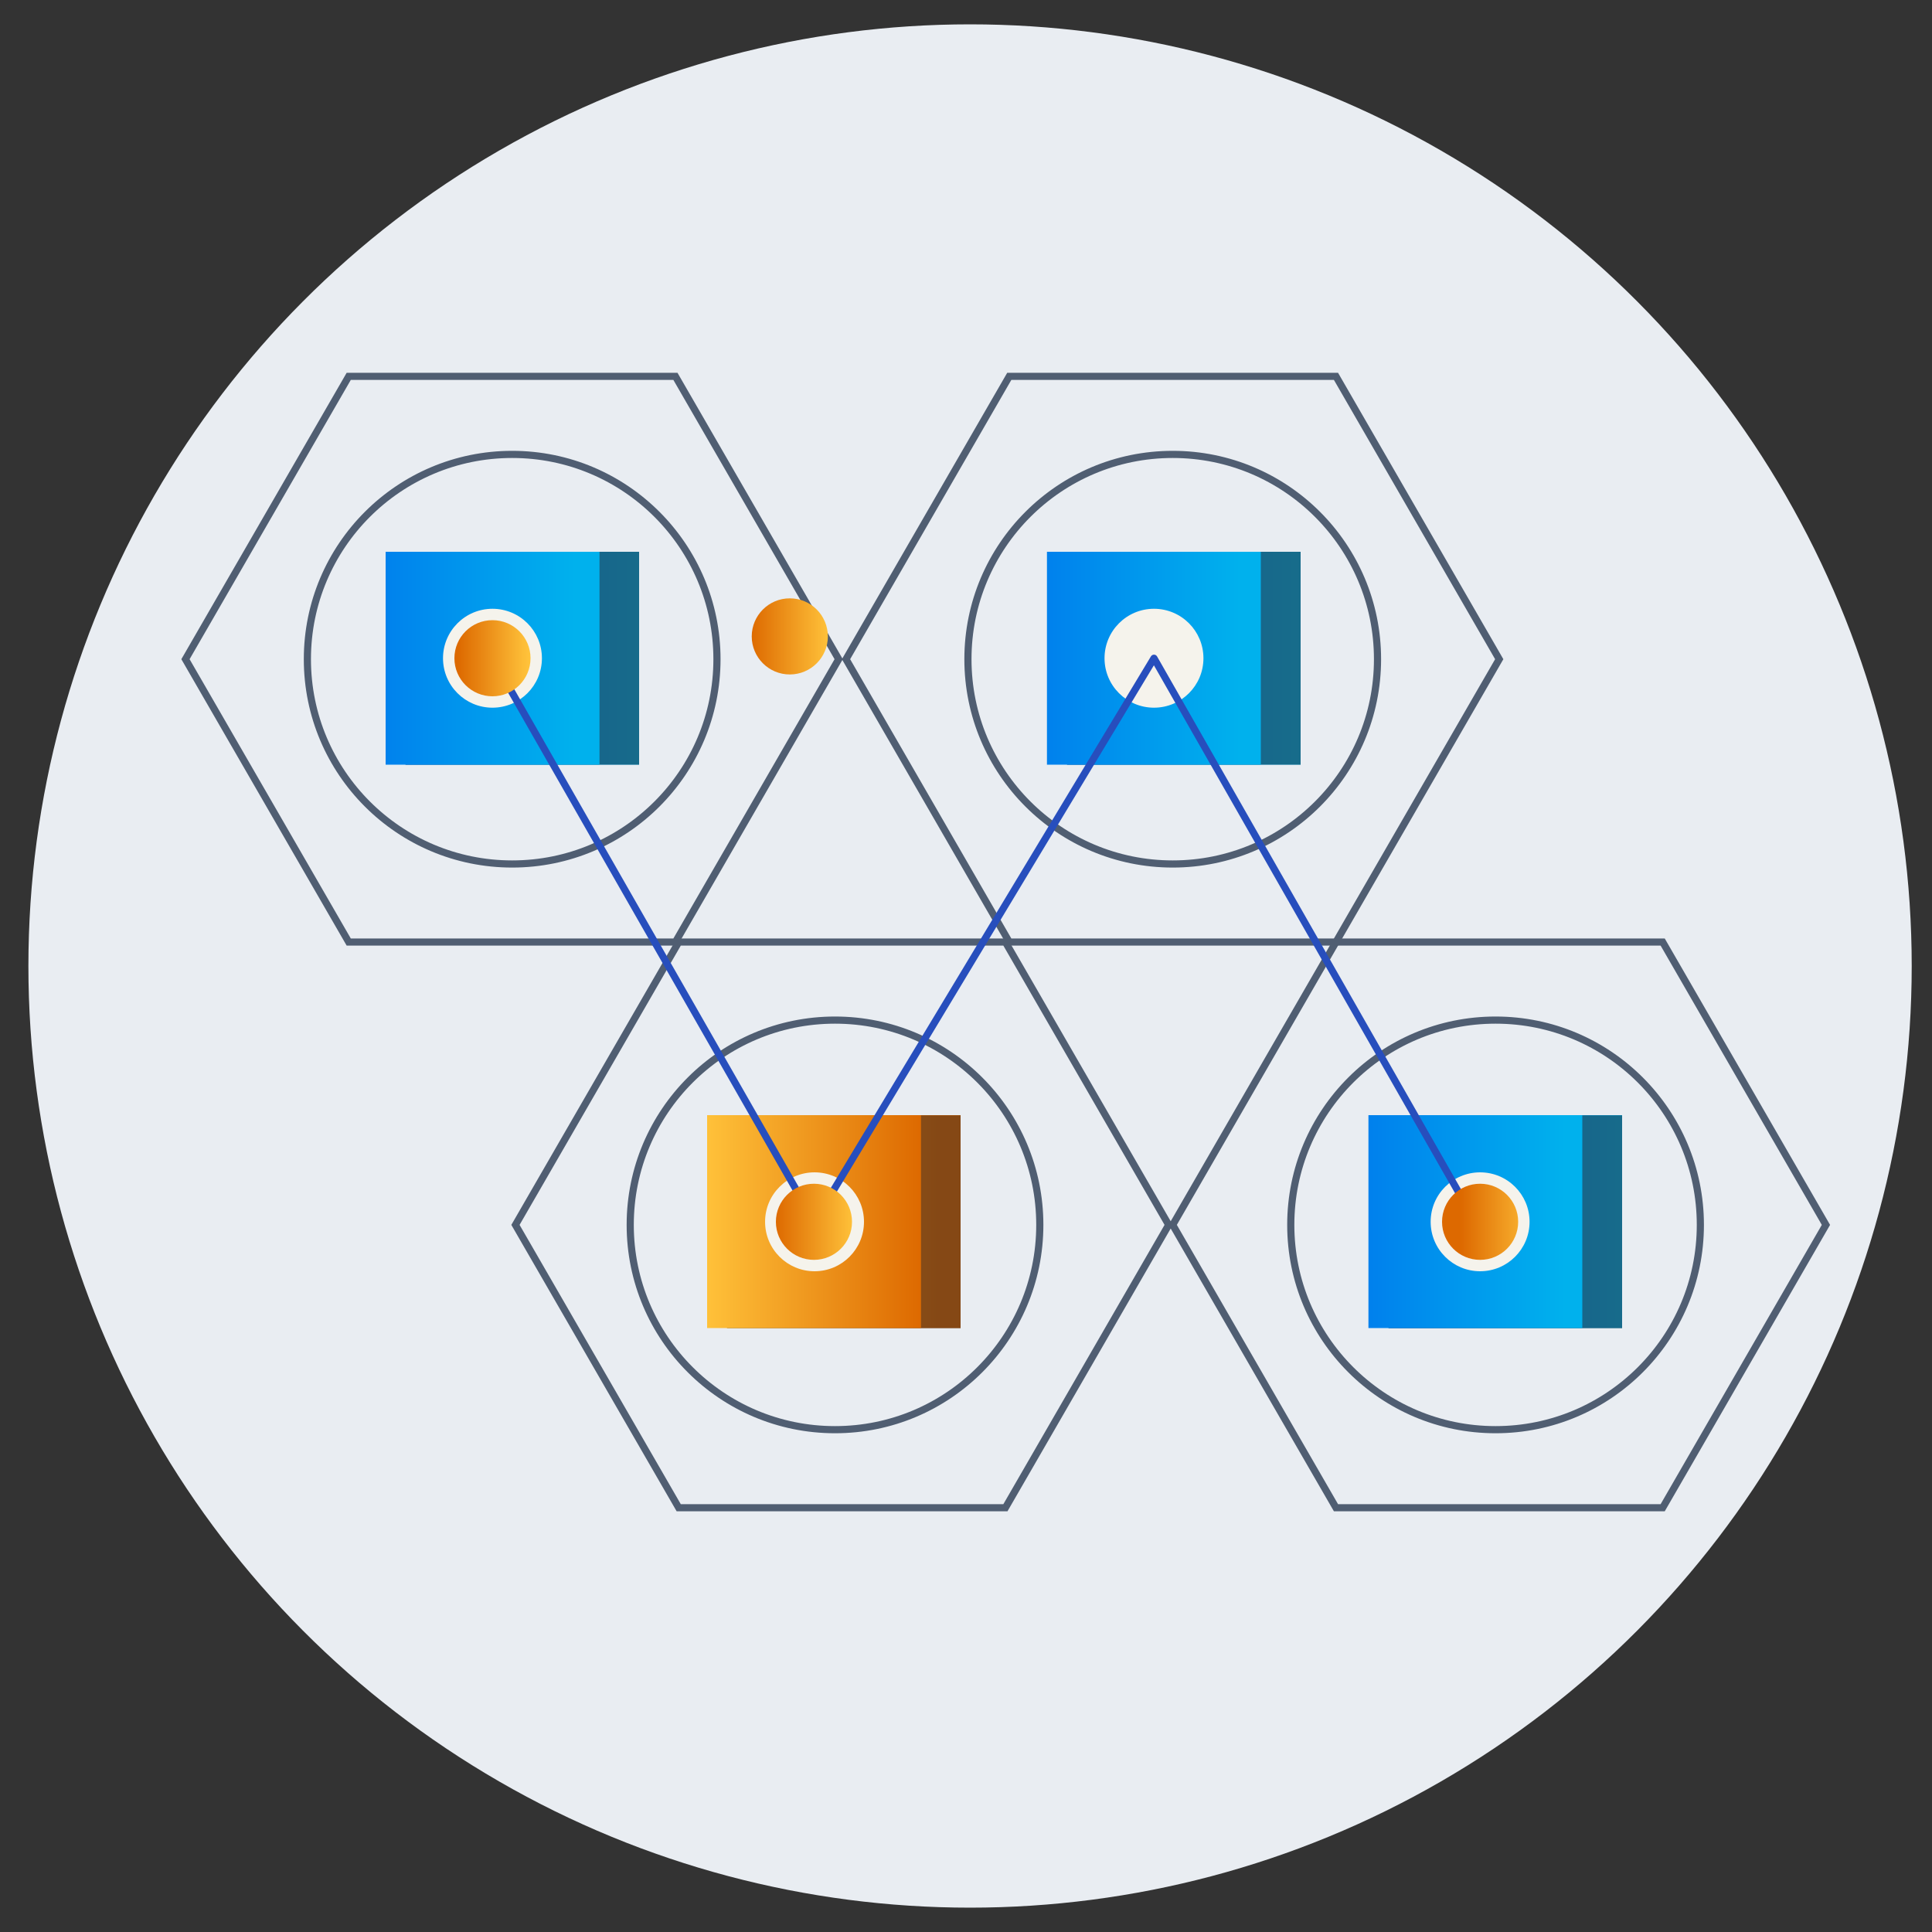
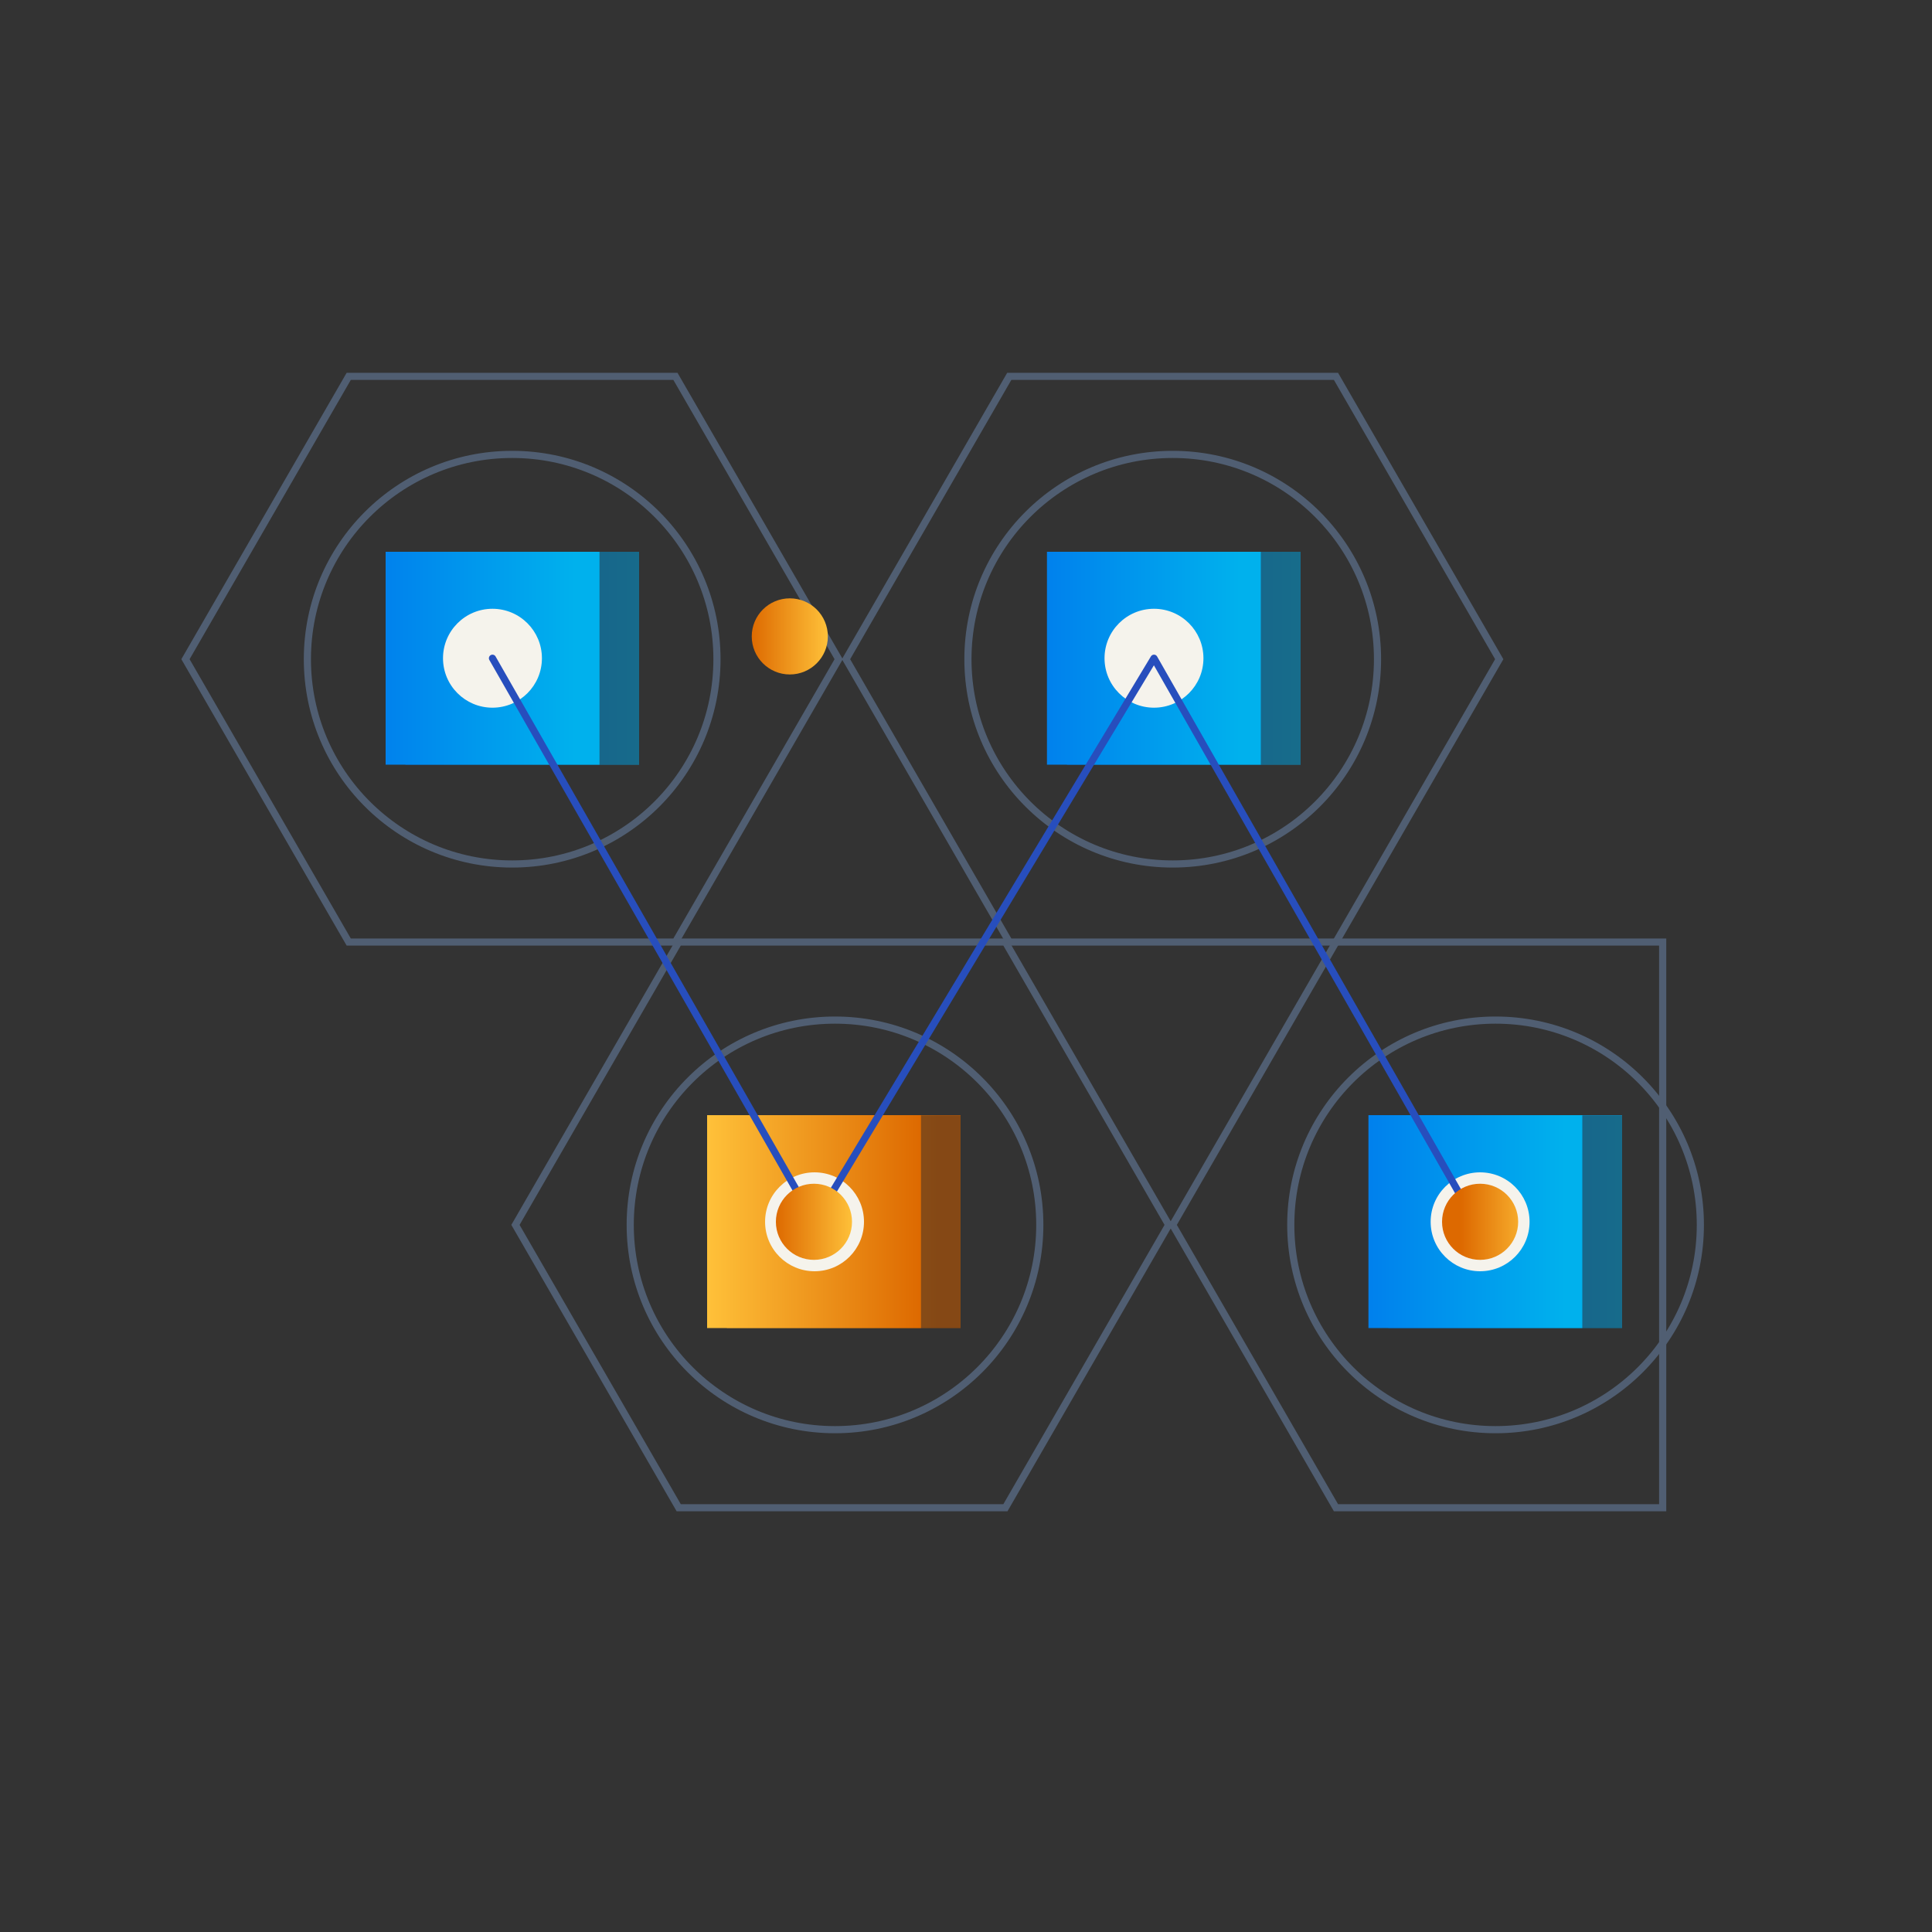
<svg xmlns="http://www.w3.org/2000/svg" xmlns:xlink="http://www.w3.org/1999/xlink" id="Layer_1" data-name="Layer 1" viewBox="0 0 100 100">
  <rect x="0" y="0" width="100" height="100" fill="#333333" stroke="none" />
  <defs>
    <style>
      .cls-1, .cls-2, .cls-3 {
        fill: none;
      }

      .cls-2 {
        stroke: #274ebd;
        stroke-linecap: round;
        stroke-linejoin: round;
      }

      .cls-2, .cls-3 {
        stroke-width: .37px;
      }

      .cls-4 {
        fill: url(#linear-gradient);
      }

      .cls-5 {
        clip-path: url(#clippath);
      }

      .cls-6 {
        fill: #e9edf2;
      }

      .cls-7 {
        fill: #f5f3ec;
      }

      .cls-8 {
        fill: rgba(47, 41, 43, .5);
      }

      .cls-3 {
        stroke: #505e72;
        stroke-miterlimit: 13.97;
      }

      .cls-9 {
        clip-path: url(#clippath-1);
      }

      .cls-10 {
        clip-path: url(#clippath-4);
      }

      .cls-11 {
        clip-path: url(#clippath-3);
      }

      .cls-12 {
        clip-path: url(#clippath-2);
      }

      .cls-13 {
        fill: url(#linear-gradient-8);
      }

      .cls-14 {
        fill: url(#linear-gradient-9);
      }

      .cls-15 {
        fill: url(#linear-gradient-3);
      }

      .cls-16 {
        fill: url(#linear-gradient-4);
      }

      .cls-17 {
        fill: url(#linear-gradient-2);
      }

      .cls-18 {
        fill: url(#linear-gradient-6);
      }

      .cls-19 {
        fill: url(#linear-gradient-7);
      }

      .cls-20 {
        fill: url(#linear-gradient-5);
      }

      .cls-21 {
        fill: url(#linear-gradient-14);
      }

      .cls-22 {
        fill: url(#linear-gradient-18);
      }

      .cls-23 {
        fill: url(#linear-gradient-22);
      }

      .cls-24 {
        fill: url(#linear-gradient-20);
      }

      .cls-25 {
        fill: url(#linear-gradient-21);
      }

      .cls-26 {
        fill: url(#linear-gradient-23);
      }

      .cls-27 {
        fill: url(#linear-gradient-15);
      }

      .cls-28 {
        fill: url(#linear-gradient-19);
      }

      .cls-29 {
        fill: url(#linear-gradient-16);
      }

      .cls-30 {
        fill: url(#linear-gradient-17);
      }

      .cls-31 {
        fill: url(#linear-gradient-13);
      }

      .cls-32 {
        fill: url(#linear-gradient-12);
      }

      .cls-33 {
        fill: url(#linear-gradient-10);
      }

      .cls-34 {
        fill: url(#linear-gradient-11);
      }

      .cls-35 {
        fill: url(#linear-gradient-24);
      }
    </style>
    <clipPath id="clippath">
      <rect class="cls-1" x="7.77" y="17.65" width="139.78" height="62.32" />
    </clipPath>
    <linearGradient id="linear-gradient" x1="316.33" y1="-1822.85" x2="316.42" y2="-1822.85" gradientTransform="translate(-2607296.61 452497.48) rotate(-90) scale(1430.36 -1430.35)" gradientUnits="userSpaceOnUse">
      <stop offset="0" stop-color="#00b1ed" stop-opacity="0" />
      <stop offset="1" stop-color="#007bed" stop-opacity="0" />
    </linearGradient>
    <linearGradient id="linear-gradient-2" x1="323.09" y1="-1806.07" x2="323.18" y2="-1806.07" gradientTransform="translate(44707.34 249763.06) rotate(-180) scale(138.27 -138.27)" gradientUnits="userSpaceOnUse">
      <stop offset="0" stop-color="#00b1ed" />
      <stop offset="1" stop-color="#007bed" />
    </linearGradient>
    <linearGradient id="linear-gradient-3" y1="-1822.87" y2="-1822.87" gradientTransform="translate(-2607320.17 452497.48) rotate(-90) scale(1430.36 -1430.35)" xlink:href="#linear-gradient" />
    <linearGradient id="linear-gradient-4" x1="323.39" y1="-1804.47" x2="323.48" y2="-1804.47" gradientTransform="translate(40961.45 228419.97) rotate(-180) scale(126.57 -126.57)" xlink:href="#linear-gradient-2" />
    <linearGradient id="linear-gradient-5" y1="-1822.6" y2="-1822.6" gradientTransform="translate(-2606905.25 452497.48) rotate(-90) scale(1430.36 -1430.35)" xlink:href="#linear-gradient" />
    <linearGradient id="linear-gradient-6" x1="325.67" y1="-1806.06" x2="325.76" y2="-1806.06" gradientTransform="translate(45094.27 249737.61) rotate(-180) scale(138.26 -138.26)" xlink:href="#linear-gradient-2" />
    <linearGradient id="linear-gradient-7" y1="-1822.62" y2="-1822.62" gradientTransform="translate(-2606928.8 452497.48) rotate(-90) scale(1430.36 -1430.35)" xlink:href="#linear-gradient" />
    <linearGradient id="linear-gradient-8" x1="326.21" y1="-1804.47" x2="326.3" y2="-1804.47" gradientTransform="translate(41352.83 228419.97) rotate(-180) scale(126.57 -126.57)" xlink:href="#linear-gradient-2" />
    <linearGradient id="linear-gradient-9" x1="316.54" y1="-1822.73" x2="316.63" y2="-1822.73" gradientTransform="translate(-2607106.39 452830.89) rotate(-90) scale(1430.36 -1430.35)" gradientUnits="userSpaceOnUse">
      <stop offset="0" stop-color="#dd6900" stop-opacity="0" />
      <stop offset="1" stop-color="#ffc23a" stop-opacity="0" />
    </linearGradient>
    <linearGradient id="linear-gradient-10" x1="324.35" y1="-1808.27" x2="324.43" y2="-1808.27" gradientTransform="translate(44893.12 250071.01) rotate(-180) scale(138.26 -138.26)" gradientUnits="userSpaceOnUse">
      <stop offset="0" stop-color="#dd6900" />
      <stop offset="1" stop-color="#ffc23a" />
    </linearGradient>
    <linearGradient id="linear-gradient-11" y1="-1822.75" y2="-1822.75" gradientTransform="translate(-2607129.95 452830.89) rotate(-90) scale(1430.36 -1430.35)" xlink:href="#linear-gradient-9" />
    <linearGradient id="linear-gradient-12" x1="324.76" y1="-1806.87" x2="324.85" y2="-1806.87" gradientTransform="translate(41156.11 228778.85) rotate(-180) scale(126.58 -126.58)" xlink:href="#linear-gradient-10" />
    <linearGradient id="linear-gradient-13" x1="316.54" y1="-1822.48" x2="316.63" y2="-1822.48" gradientTransform="translate(-2606715.02 452830.89) rotate(-90) scale(1430.36 -1430.35)" xlink:href="#linear-gradient" />
    <linearGradient id="linear-gradient-14" x1="326.93" y1="-1808.27" x2="327.01" y2="-1808.27" gradientTransform="translate(45288.93 250096.47) rotate(-180) scale(138.27 -138.27)" xlink:href="#linear-gradient-2" />
    <linearGradient id="linear-gradient-15" x1="316.54" y1="-1822.5" x2="316.63" y2="-1822.5" gradientTransform="translate(-2606738.59 452830.89) rotate(-90) scale(1430.36 -1430.35)" xlink:href="#linear-gradient" />
    <linearGradient id="linear-gradient-16" x1="327.58" y1="-1806.87" x2="327.67" y2="-1806.87" gradientTransform="translate(41543.03 228753.38) rotate(-180) scale(126.57 -126.57)" xlink:href="#linear-gradient-2" />
    <clipPath id="clippath-1">
-       <circle class="cls-1" cx="25.49" cy="34.07" r="1.97" />
-     </clipPath>
+       </clipPath>
    <linearGradient id="linear-gradient-17" x1="319.67" y1="-1823.77" x2="319.76" y2="-1823.77" gradientTransform="translate(2608660.8 -457208.44) rotate(90) scale(1430.36 -1430.35)" xlink:href="#linear-gradient-9" />
    <linearGradient id="linear-gradient-18" x1="304.59" y1="-1876.43" x2="304.67" y2="-1876.43" gradientTransform="translate(-13688.88 -84442.37) scale(45.02 -45.02)" xlink:href="#linear-gradient-10" />
    <clipPath id="clippath-2">
      <circle class="cls-1" cx="40.88" cy="32.94" r="1.97" />
    </clipPath>
    <linearGradient id="linear-gradient-19" x1="319.68" y1="-1823.88" x2="319.77" y2="-1823.88" gradientTransform="translate(2608836.66 -457221.34) rotate(90) scale(1430.36 -1430.35)" xlink:href="#linear-gradient-9" />
    <linearGradient id="linear-gradient-20" x1="301.02" y1="-1876.69" x2="301.11" y2="-1876.69" gradientTransform="translate(-13513.03 -84455.27) scale(45.02 -45.02)" xlink:href="#linear-gradient-10" />
    <clipPath id="clippath-3">
      <circle class="cls-1" cx="42.13" cy="63.24" r="1.97" />
    </clipPath>
    <linearGradient id="linear-gradient-21" x1="319.46" y1="-1823.89" x2="319.55" y2="-1823.89" gradientTransform="translate(2608851 -456875.02) rotate(90) scale(1430.36 -1430.35)" xlink:href="#linear-gradient-9" />
    <linearGradient id="linear-gradient-22" x1="300.73" y1="-1869.67" x2="300.82" y2="-1869.67" gradientTransform="translate(-13498.69 -84108.94) scale(45.02 -45.02)" xlink:href="#linear-gradient-10" />
    <clipPath id="clippath-4">
      <circle class="cls-1" cx="76.61" cy="63.24" r="1.97" />
    </clipPath>
    <linearGradient id="linear-gradient-23" x1="319.46" y1="-1824.14" x2="319.55" y2="-1824.14" gradientTransform="translate(2609245.15 -456875.02) rotate(90) scale(1430.36 -1430.35)" xlink:href="#linear-gradient-9" />
    <linearGradient id="linear-gradient-24" x1="292.73" y1="-1869.68" x2="292.82" y2="-1869.68" gradientTransform="translate(-13100.09 -84083.48) scale(45.01 -45.01)" xlink:href="#linear-gradient-10" />
  </defs>
-   <circle class="cls-6" cx="50.21" cy="50" r="48.74" />
  <g>
    <g class="cls-5">
      <g>
        <path class="cls-3" d="M34.96,19.48H18.05l-8.45,14.64,8.45,14.64h16.91l8.45-14.64-8.45-14.64Z" />
        <path class="cls-3" d="M52.04,48.76h-16.91l-8.45,14.64,8.45,14.64h16.91l8.45-14.64-8.45-14.64Z" />
-         <path class="cls-3" d="M86.06,48.76h-16.91l-8.45,14.64,8.45,14.64h16.91l8.45-14.64-8.45-14.64Z" />
+         <path class="cls-3" d="M86.06,48.76h-16.91l-8.45,14.64,8.45,14.64h16.91Z" />
        <path class="cls-3" d="M69.15,19.48h-16.91l-8.45,14.64,8.45,14.64h16.91l8.45-14.64-8.45-14.64Z" />
        <circle class="cls-3" cx="26.51" cy="34.12" r="10.6" />
        <circle class="cls-3" cx="60.7" cy="34.12" r="10.6" />
        <circle class="cls-3" cx="43.22" cy="63.4" r="10.6" />
        <circle class="cls-3" cx="77.41" cy="63.4" r="10.6" />
      </g>
    </g>
    <rect class="cls-4" x="20.99" y="28.56" width="12.09" height="11.02" />
    <rect class="cls-17" x="20.99" y="28.56" width="12.09" height="11.02" />
    <rect class="cls-8" x="20.99" y="28.56" width="12.09" height="11.02" />
    <rect class="cls-15" x="19.96" y="28.56" width="11.07" height="11.02" />
    <rect class="cls-16" x="19.96" y="28.56" width="11.07" height="11.02" />
    <rect class="cls-20" x="55.23" y="28.56" width="12.09" height="11.02" />
    <rect class="cls-18" x="55.23" y="28.56" width="12.09" height="11.02" />
    <rect class="cls-8" x="55.23" y="28.56" width="12.09" height="11.02" />
    <rect class="cls-19" x="54.19" y="28.56" width="11.07" height="11.02" />
    <rect class="cls-13" x="54.19" y="28.56" width="11.07" height="11.02" />
    <rect class="cls-14" x="37.63" y="57.72" width="12.09" height="11.02" />
    <rect class="cls-33" x="37.63" y="57.72" width="12.09" height="11.02" />
    <rect class="cls-8" x="37.63" y="57.73" width="12.09" height="11.02" />
    <rect class="cls-34" x="36.6" y="57.72" width="11.07" height="11.02" />
    <rect class="cls-32" x="36.6" y="57.72" width="11.07" height="11.02" />
    <rect class="cls-31" x="71.87" y="57.72" width="12.09" height="11.02" />
    <rect class="cls-21" x="71.87" y="57.72" width="12.09" height="11.02" />
    <rect class="cls-8" x="71.87" y="57.73" width="12.09" height="11.02" />
    <rect class="cls-27" x="70.83" y="57.72" width="11.07" height="11.02" />
    <rect class="cls-29" x="70.83" y="57.72" width="11.07" height="11.02" />
    <circle class="cls-7" cx="25.49" cy="34.07" r="2.56" />
    <circle class="cls-7" cx="59.73" cy="34.07" r="2.56" />
    <circle class="cls-7" cx="42.16" cy="63.24" r="2.56" />
    <circle class="cls-7" cx="76.61" cy="63.24" r="2.56" />
    <path class="cls-2" d="M25.49,34.07l16.67,29.17,17.57-29.17,16.64,29.17" />
    <g class="cls-9">
      <g>
        <rect class="cls-30" x="23.52" y="32.1" width="3.94" height="3.94" />
        <rect class="cls-22" x="23.52" y="32.1" width="3.94" height="3.94" />
      </g>
    </g>
    <g class="cls-12">
      <g>
        <rect class="cls-28" x="38.91" y="30.97" width="3.94" height="3.94" />
        <rect class="cls-24" x="38.91" y="30.97" width="3.94" height="3.94" />
      </g>
    </g>
    <g class="cls-11">
      <g>
        <rect class="cls-25" x="40.16" y="61.27" width="3.94" height="3.94" />
        <rect class="cls-23" x="40.16" y="61.27" width="3.94" height="3.94" />
      </g>
    </g>
    <g class="cls-10">
      <g>
        <rect class="cls-26" x="74.64" y="61.27" width="3.94" height="3.94" />
        <rect class="cls-35" x="74.64" y="61.27" width="3.94" height="3.94" />
      </g>
    </g>
  </g>
</svg>